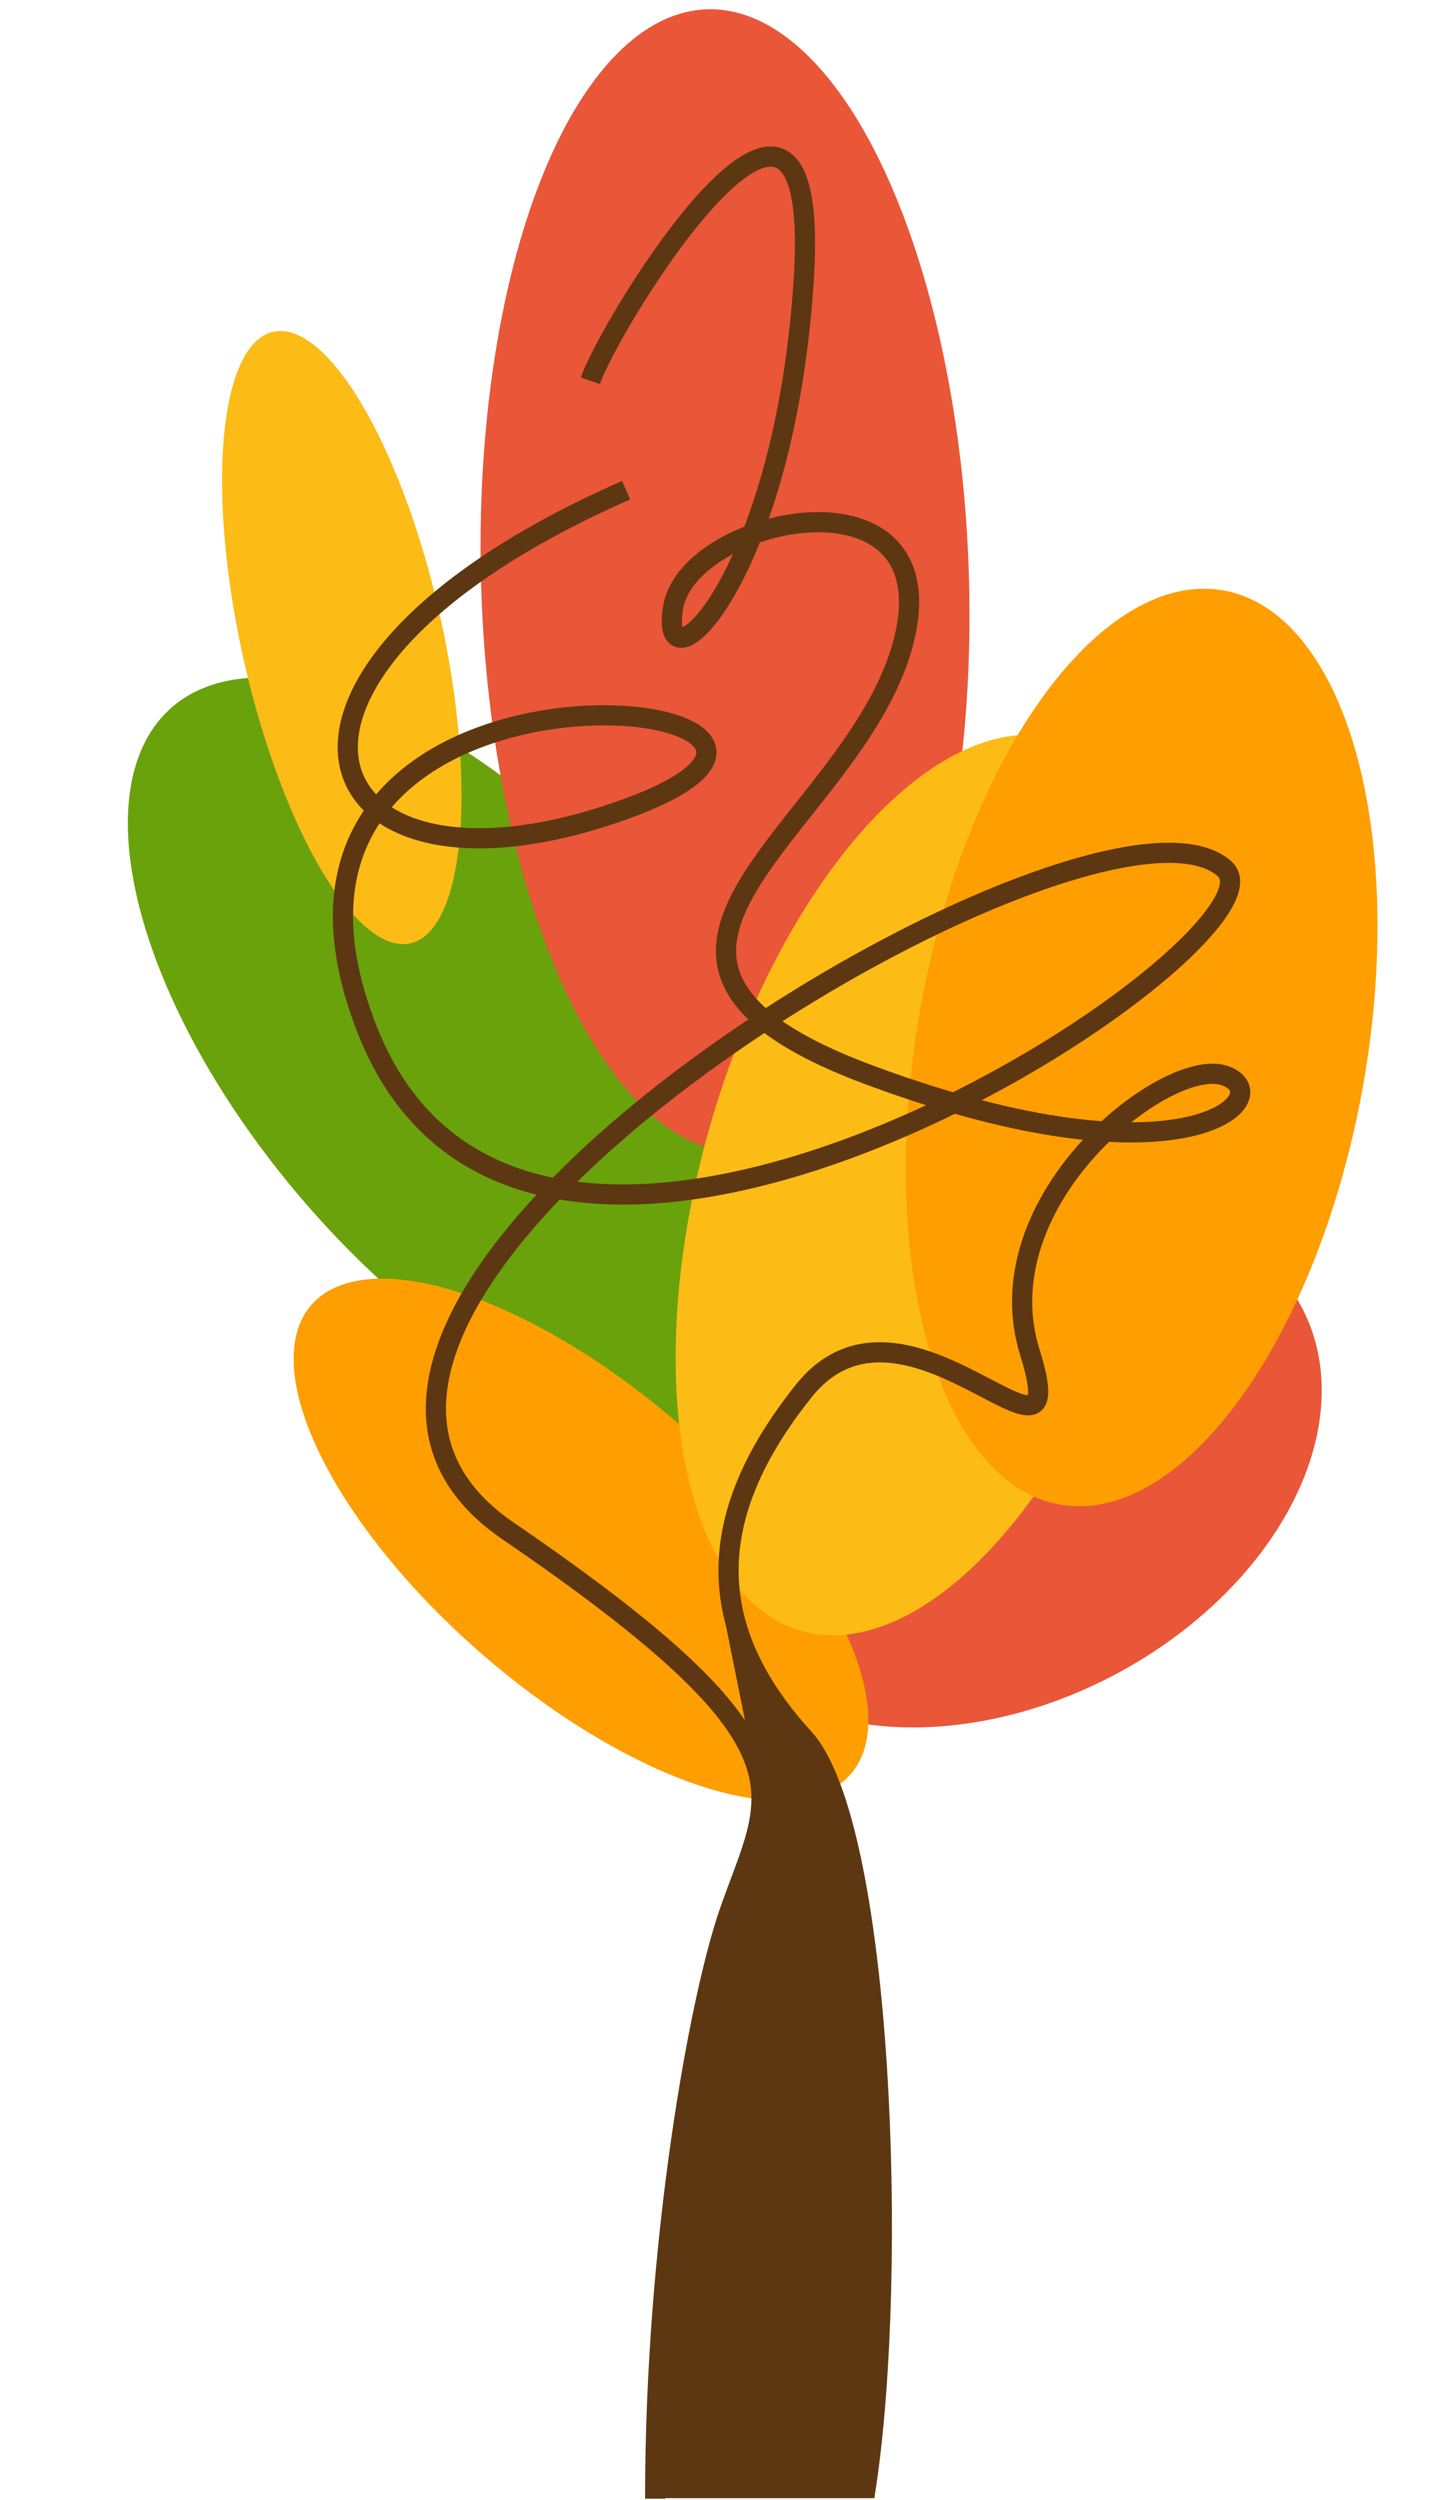
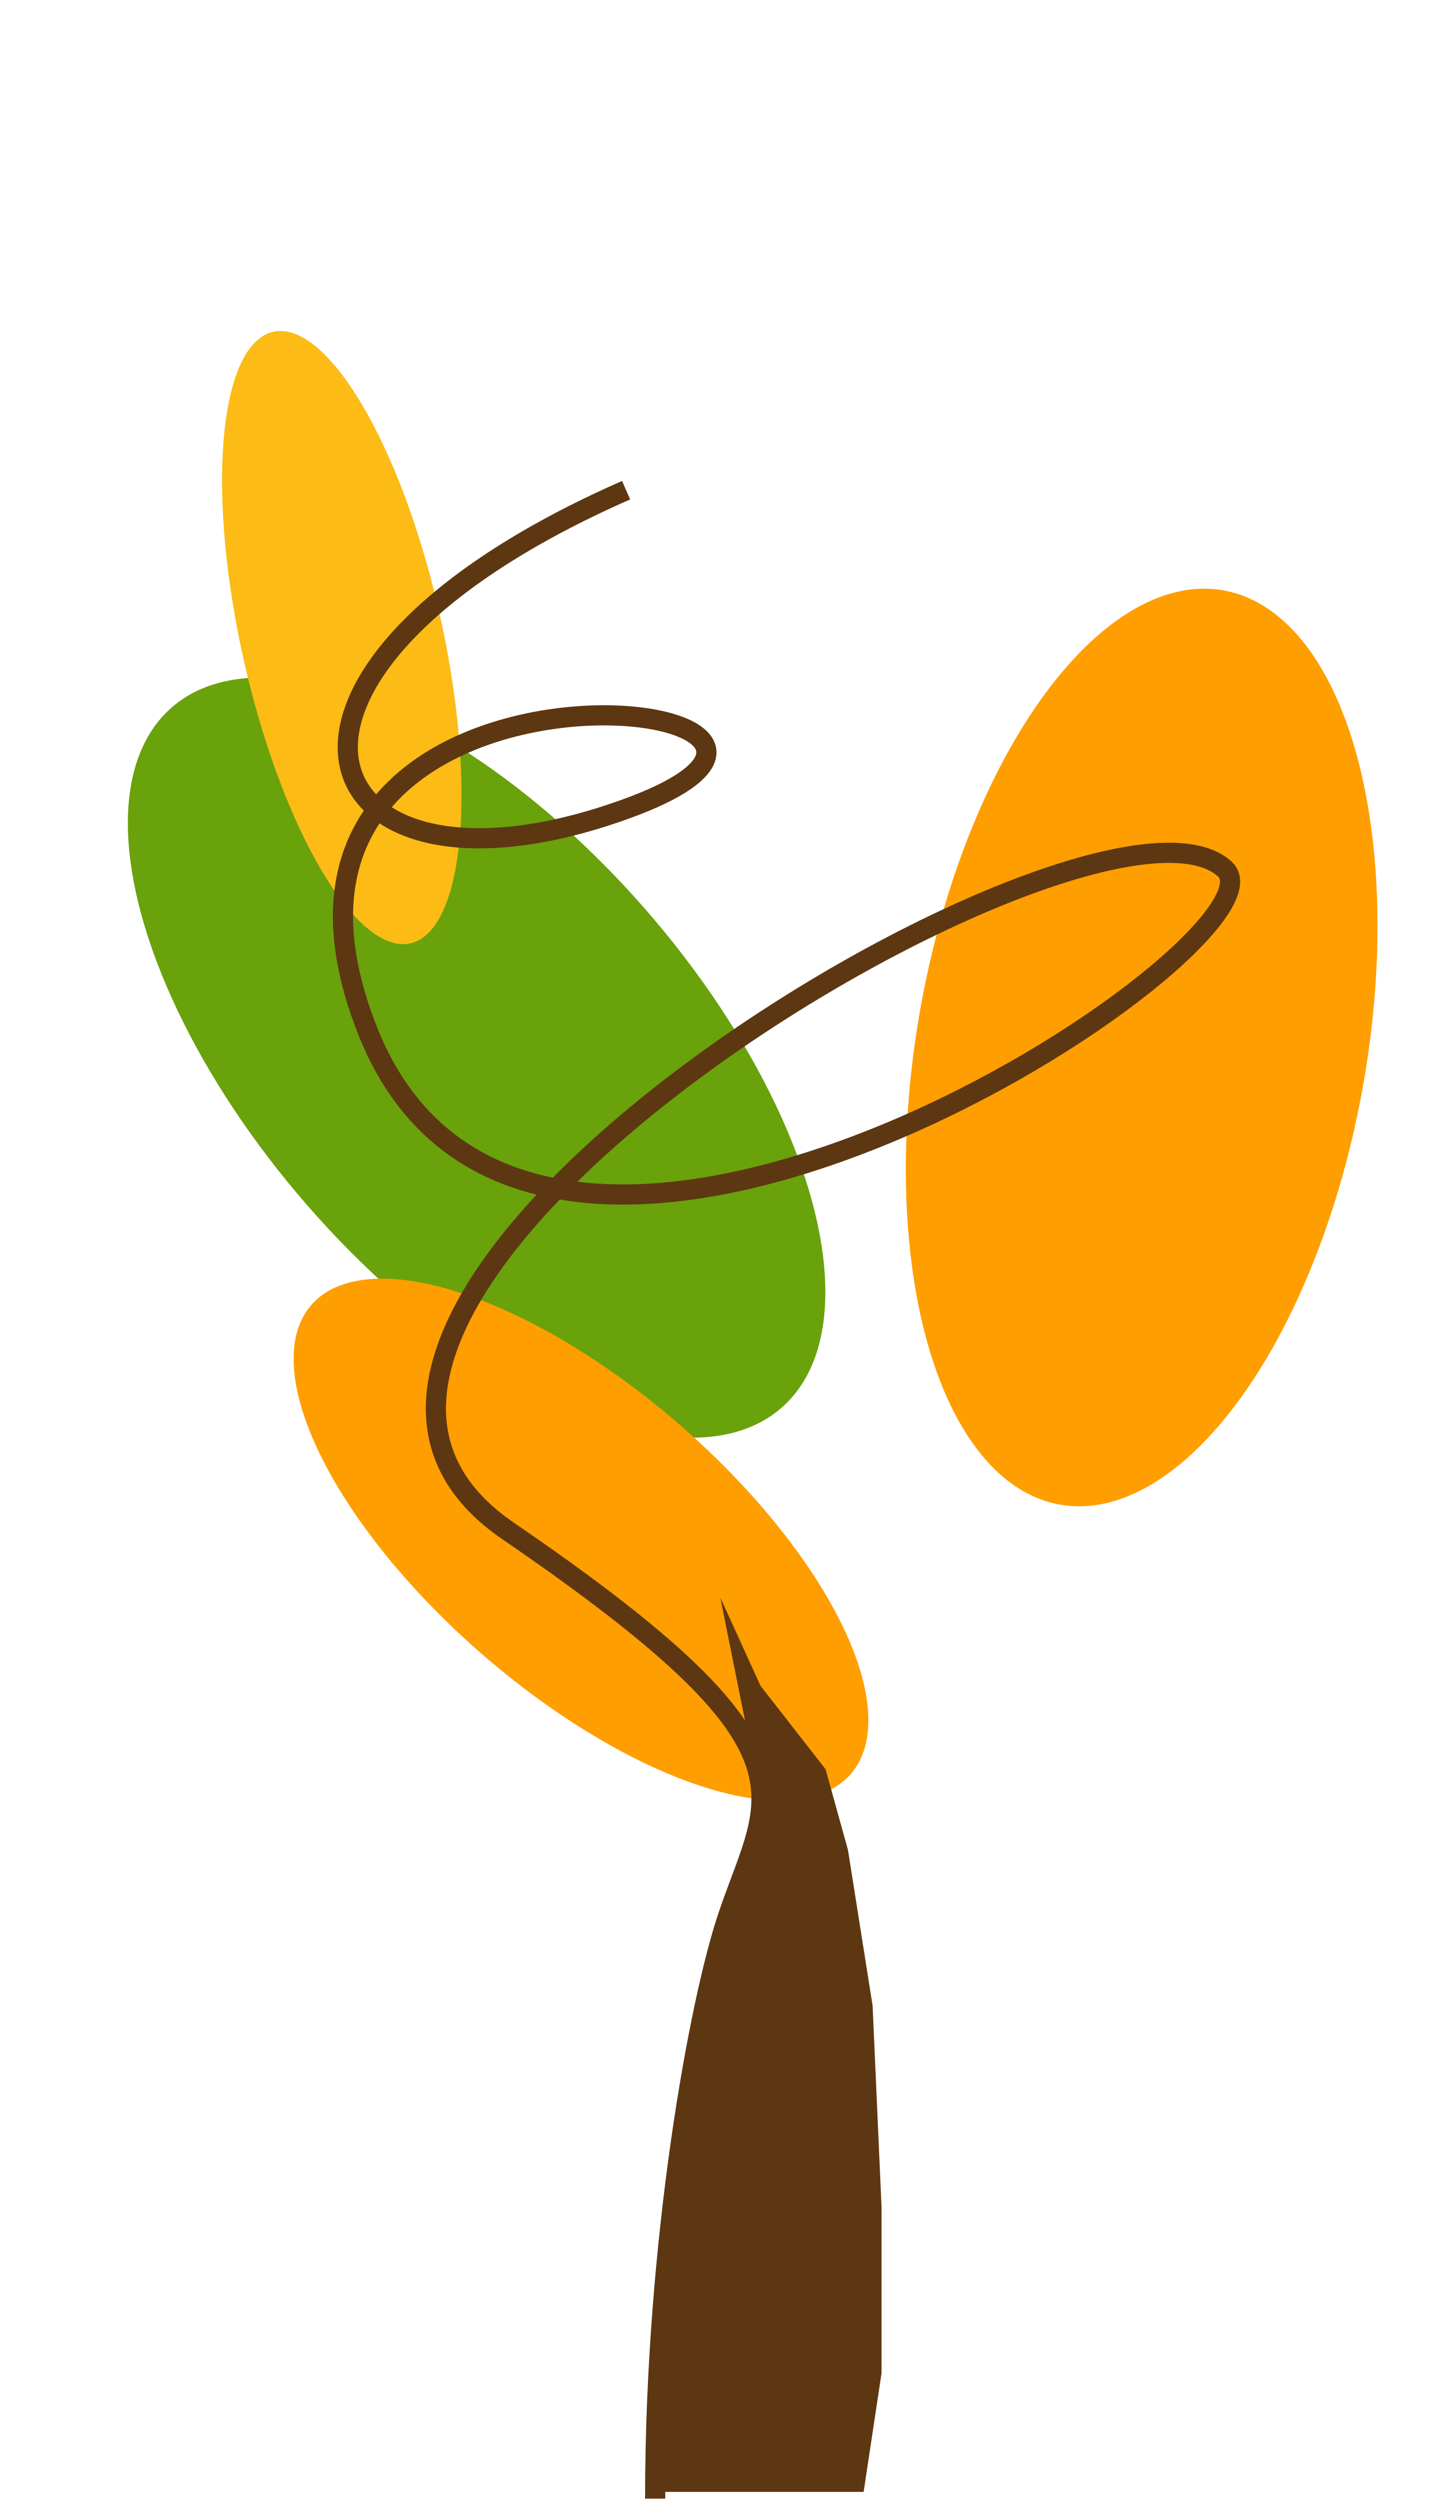
<svg xmlns="http://www.w3.org/2000/svg" width="366" height="633" viewBox="0 0 366 633" fill="none">
  <ellipse cx="120.718" cy="267.807" rx="56.907" ry="117.583" transform="rotate(-41.04 120.718 267.807)" fill="#69A20A" />
  <ellipse cx="86.57" cy="161.443" rx="25.474" ry="79.357" transform="rotate(167.355 86.57 161.443)" fill="#FCBB15" />
-   <ellipse cx="254.04" cy="370.888" rx="60.245" ry="85.524" transform="rotate(-117.695 254.04 370.888)" fill="#E95638" />
  <ellipse cx="147.16" cy="389.836" rx="38.348" ry="90.516" transform="rotate(-48.988 147.16 389.836)" fill="#FF9E00" />
-   <ellipse cx="183.641" cy="147.088" rx="61.785" ry="144.801" transform="rotate(-1.801 183.641 147.088)" fill="#E95638" />
-   <ellipse cx="235.796" cy="300.063" rx="57.923" ry="117.583" transform="rotate(16.324 235.796 300.063)" fill="#FCBB15" />
  <ellipse cx="289.168" cy="265.24" rx="56.907" ry="117.583" transform="rotate(10.164 289.168 265.24)" fill="#FF9E00" />
  <path d="M158.585 124.122C52.156 170.904 77.886 234.06 158.585 204.821C239.285 175.582 50.987 154.53 93.091 260.959C135.195 367.389 329.407 237.642 310.237 220.065C277.723 190.255 44.327 329.935 128.663 387.637C209.802 443.15 195.116 453.529 184.439 485.094C177.187 506.536 165.942 567.311 165.942 632.701" stroke="#5D3712" stroke-width="5.11" />
-   <path d="M149.535 96.437C154.376 81.915 208.433 -6.028 203.592 70.619C198.751 147.267 166.478 177.119 170.512 153.721C174.546 130.324 241.512 116.608 228.603 163.403C215.694 210.198 139.853 242.471 220.535 272.323C301.216 302.175 324.614 277.164 310.091 272.323C295.568 267.482 248.773 303.789 260.875 342.516C272.978 381.243 229.41 319.925 203.592 352.197C177.773 384.47 178.581 412.708 203.592 440.14C223.601 462.086 227.609 575.424 219.272 630.018H165.289" stroke="#5D3712" stroke-width="5.11" />
  <path d="M182.444 404.527L190.378 444.015L192.648 449.973V463.307L182.434 490.26L173.639 531.682L167.681 585.587L165.411 630.981H218.749L223.288 600.907V558.918L221.019 507.85L214.777 468.414L209.103 447.987L192.648 426.908L182.444 404.527Z" fill="#5D3712" />
</svg>